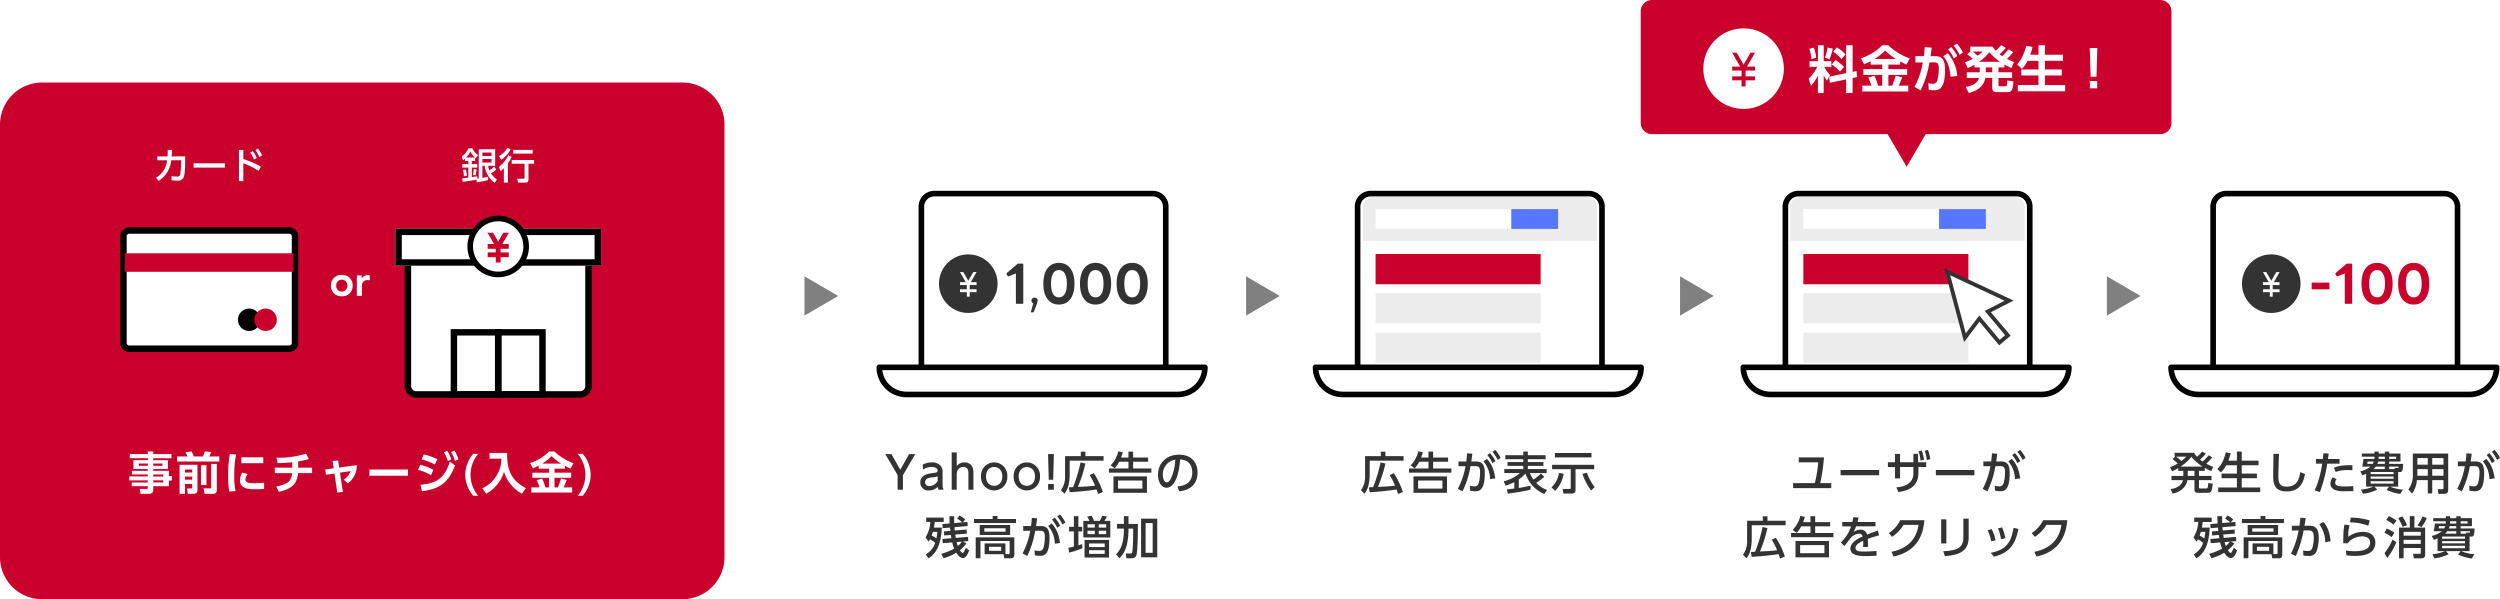
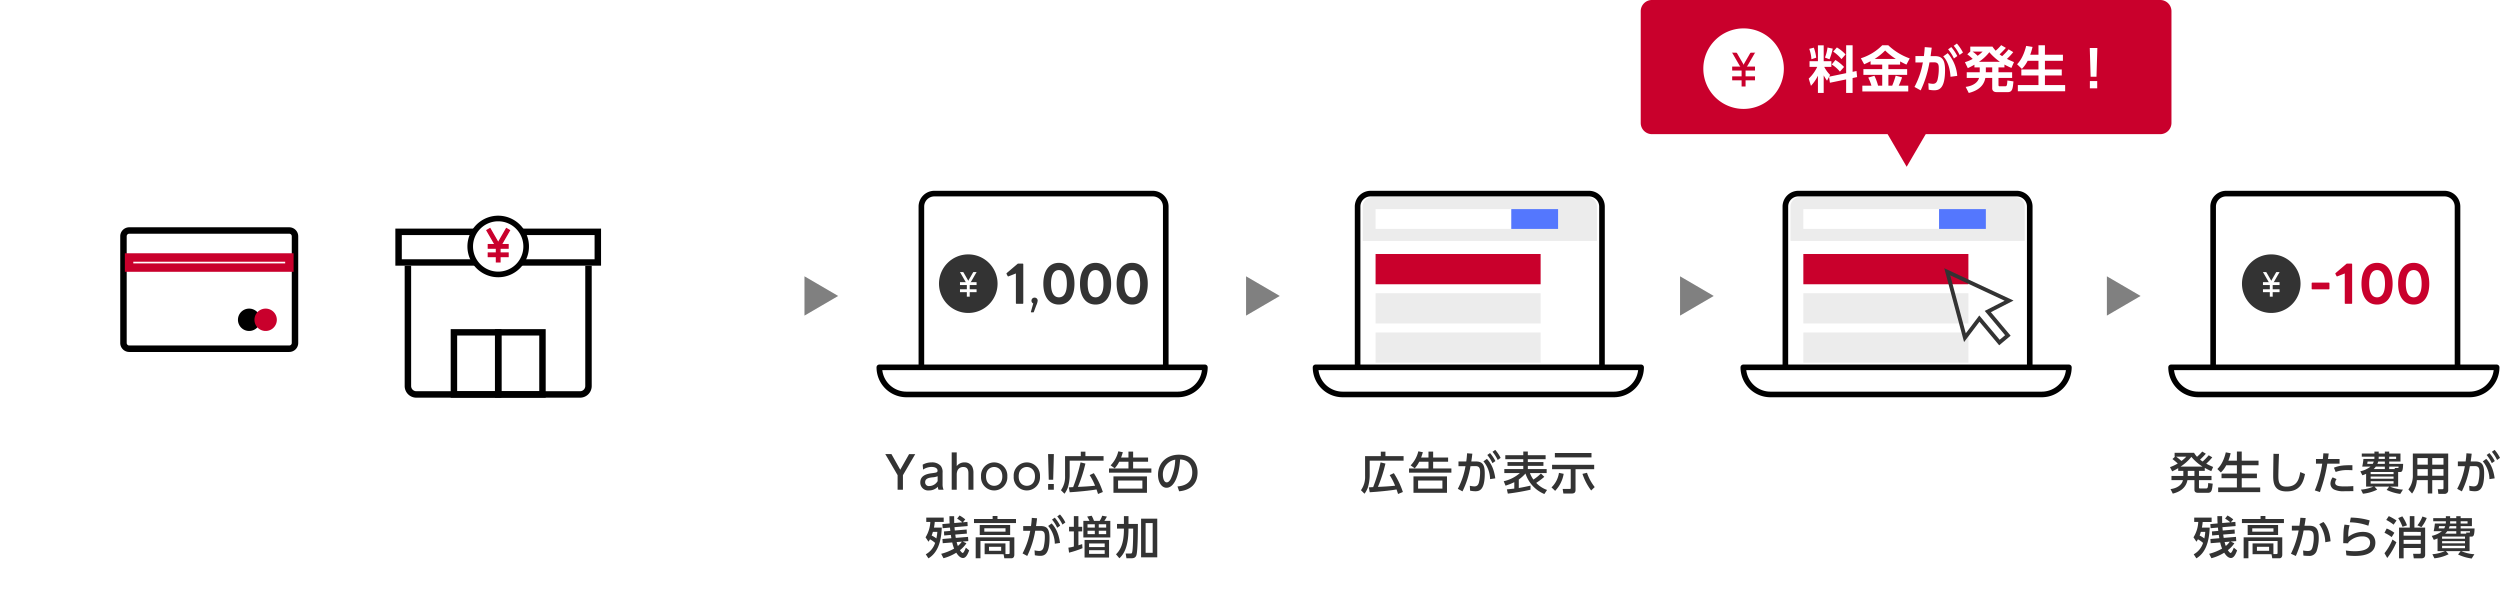
<svg xmlns="http://www.w3.org/2000/svg" width="890.266" height="213.393" viewBox="0 0 890.266 213.393">
  <g id="グループ_100600" data-name="グループ 100600" transform="translate(-275 -4425)">
    <path id="パス_164887" data-name="パス 164887" d="M101.386,63.372V6.122A4.62,4.62,0,0,0,96.764,1.5H18.982A4.62,4.62,0,0,0,14.36,6.122v64.4" transform="translate(744.091 4492.445)" fill="#fff" />
    <path id="パス_164887_-_アウトライン" data-name="パス 164887 - アウトライン" d="M15.36,70.524h-2V6.122A5.628,5.628,0,0,1,18.982.5H96.764a5.628,5.628,0,0,1,5.622,5.622V63.372h-2V6.122A3.626,3.626,0,0,0,96.764,2.5H18.982A3.626,3.626,0,0,0,15.36,6.122Z" transform="translate(744.091 4492.445)" />
    <path id="パス_164888" data-name="パス 164888" d="M1.4,55.05H117.334a9.65,9.65,0,0,1-9.648,9.648H11.048A9.65,9.65,0,0,1,1.4,55.05h0Z" transform="translate(742.077 4500.768)" fill="#fff" />
    <path id="パス_164888_-_アウトライン" data-name="パス 164888 - アウトライン" d="M1.4,54.05H117.334a1,1,0,0,1,1,1A10.66,10.66,0,0,1,107.686,65.7H11.048A10.66,10.66,0,0,1,.4,55.05,1,1,0,0,1,1.4,54.05Zm114.877,2H2.457a8.66,8.66,0,0,0,8.59,7.648h96.639A8.66,8.66,0,0,0,116.277,56.05Z" transform="translate(742.077 4500.768)" />
    <path id="パス_164889" data-name="パス 164889" d="M19.291,2.57H96a3.353,3.353,0,0,1,3.351,3.351V18.18H15.94V5.921A3.353,3.353,0,0,1,19.291,2.57Z" transform="translate(744.336 4492.612)" fill="#ececec" />
    <path id="パス_171540" data-name="パス 171540" d="M0,0H48.331V7.048H0Z" transform="translate(764.852 4499.468)" fill="#fff" />
    <path id="パス_171541" data-name="パス 171541" d="M0,0H58.776V10.78H0Z" transform="translate(764.852 4515.448)" fill="#c9002c" />
    <path id="パス_171542" data-name="パス 171542" d="M0,0H58.776V10.78H0Z" transform="translate(764.852 4529.417)" fill="#ececec" />
    <path id="パス_171543" data-name="パス 171543" d="M0,0H58.776V10.78H0Z" transform="translate(764.852 4543.397)" fill="#ececec" />
    <path id="パス_171544" data-name="パス 171544" d="M0,0H16.661V7.048H0Z" transform="translate(813.183 4499.468)" fill="#5477fe" />
    <path id="パス_164887-2" data-name="パス 164887" d="M101.386,63.372V6.122A4.62,4.62,0,0,0,96.764,1.5H18.982A4.62,4.62,0,0,0,14.36,6.122v64.4" transform="translate(896.421 4492.445)" fill="#fff" />
    <path id="パス_164887_-_アウトライン-2" data-name="パス 164887 - アウトライン" d="M15.36,70.524h-2V6.122A5.628,5.628,0,0,1,18.982.5H96.764a5.628,5.628,0,0,1,5.622,5.622V63.372h-2V6.122A3.626,3.626,0,0,0,96.764,2.5H18.982A3.626,3.626,0,0,0,15.36,6.122Z" transform="translate(896.421 4492.445)" />
    <path id="パス_164888-2" data-name="パス 164888" d="M1.4,55.05H117.334a9.65,9.65,0,0,1-9.648,9.648H11.048A9.65,9.65,0,0,1,1.4,55.05h0Z" transform="translate(894.407 4500.768)" fill="#fff" />
    <path id="パス_164888_-_アウトライン-2" data-name="パス 164888 - アウトライン" d="M1.4,54.05H117.334a1,1,0,0,1,1,1A10.66,10.66,0,0,1,107.686,65.7H11.048A10.66,10.66,0,0,1,.4,55.05,1,1,0,0,1,1.4,54.05Zm114.877,2H2.457a8.66,8.66,0,0,0,8.59,7.648h96.639A8.66,8.66,0,0,0,116.277,56.05Z" transform="translate(894.407 4500.768)" />
    <path id="パス_164889-2" data-name="パス 164889" d="M19.291,2.57H96a3.353,3.353,0,0,1,3.351,3.351V18.18H15.94V5.921A3.353,3.353,0,0,1,19.291,2.57Z" transform="translate(896.667 4492.612)" fill="#ececec" />
    <path id="パス_171545" data-name="パス 171545" d="M0,0H48.331V7.048H0Z" transform="translate(917.182 4499.468)" fill="#fff" />
    <path id="パス_171546" data-name="パス 171546" d="M0,0H58.776V10.78H0Z" transform="translate(917.182 4515.448)" fill="#c9002c" />
    <path id="パス_171547" data-name="パス 171547" d="M0,0H58.776V10.78H0Z" transform="translate(917.182 4529.417)" fill="#ececec" />
    <path id="パス_171548" data-name="パス 171548" d="M0,0H58.776V10.78H0Z" transform="translate(917.182 4543.397)" fill="#ececec" />
    <path id="パス_171549" data-name="パス 171549" d="M0,0H16.661V7.048H0Z" transform="translate(965.513 4499.468)" fill="#5477fe" />
-     <path id="パス_164890" data-name="パス 164890" d="M556.332,8013.271l-7.144-8.514,7.579-3.885-22.024-10.279,6.3,23.475,5.142-6.79,7.144,8.514Z" transform="translate(433.681 -3468.813)" fill="#fff" />
    <path id="パス_164890_-_アウトライン" data-name="パス 164890 - アウトライン" d="M553.242,8016.777l-7.03-8.377-5.475,7.23-7.059-26.308,1.362.636,23.32,10.884-8.071,4.137,7.03,8.377Zm-7.086-10.623,7.258,8.65,1.932-1.621-7.258-8.65,7.088-3.633-19.367-9.039,5.539,20.642Z" transform="translate(433.681 -3468.813)" fill="#333" />
-     <path id="パス_171550" data-name="パス 171550" d="M-31.072-2.352a65.583,65.583,0,0,0,1.328-9.168H-38.72v1.76h6.928a45.214,45.214,0,0,1-1.216,7.408h-7.728V-.576h13.584V-2.352Zm7.248-4.672v1.872H-10.1V-7.024ZM-2.656-8.08H2.1v1.84c0,1.488,0,4.864-6.048,5.392L-3.28.832C3.2,0,3.888-3.568,3.888-6.224V-8.08H6.656v-1.7H3.792L3.728-12.8H2.1v3.024H-2.656v-2.96H-4.464v2.96H-6.976v1.7h2.512v4.048h1.808Zm6.56-5.6a12.346,12.346,0,0,1,.72,3.3l1.248-.272a13.889,13.889,0,0,0-.8-3.328Zm2.208-.192a12.568,12.568,0,0,1,.752,3.3l1.248-.288a13.525,13.525,0,0,0-.832-3.328ZM10.1-7.024v1.872H23.824V-7.024ZM28.448.592A32.46,32.46,0,0,0,31.3-8.384L33.072-8.4c1.568-.016,1.648.992,1.648,2.272a15.819,15.819,0,0,1-.4,3.472c-.272,1.1-.832,1.472-1.664,1.472a8.757,8.757,0,0,1-1.6-.224l.1,1.744a9.768,9.768,0,0,0,1.84.208c1.392,0,3.392-.288,3.392-6.32,0-3.328-.928-4.288-3.248-4.288H31.584c.176-1.12.24-1.584.368-2.768l-1.872-.144c-.08,1.264-.144,1.9-.288,2.912H27.024v1.7l2.5-.016A27.085,27.085,0,0,1,26.784-.32Zm8.832-12.96a13.217,13.217,0,0,1,1.84,2.912l1.056-.752a14.136,14.136,0,0,0-1.92-2.848Zm2.848,8.32c-.56-4.256-2.192-6.1-2.992-6.944l-1.232.9a10.036,10.036,0,0,1,2.368,6.32ZM39.136-13.5a14.318,14.318,0,0,1,1.856,2.912l1.04-.752a13.34,13.34,0,0,0-1.92-2.848Zm-82.8,37.32A28.434,28.434,0,0,0-46.88,17.1l-1.488.7a21.264,21.264,0,0,1,1.936,3.776c-1.888.192-3.728.32-6.112.416a50.12,50.12,0,0,0,2.672-8.3l-1.728-.432a58.144,58.144,0,0,1-2.64,8.816c-.528.032-1.216.064-1.536.08l.3,1.744c2.56-.128,7.408-.592,9.552-.992.176.48.272.784.544,1.616ZM-57.12,18.088a8.081,8.081,0,0,1-1.472,5.088l1.264,1.248a7.654,7.654,0,0,0,1.408-2.976,15.586,15.586,0,0,0,.448-3.712V12.648h12.064v-1.6h-6.464v-1.6H-51.52v1.6h-5.6Zm19.952-6.544c.272-.736.416-1.184.624-1.9l-1.616-.32A10.792,10.792,0,0,1-40.9,14.328l1.456,1.04a10.372,10.372,0,0,0,1.6-2.336h3.3v2.384h-6.928v1.5h15.088v-1.5h-6.5V13.032h5.328V11.544H-32.88V9.432h-1.664v2.112Zm9.216,6.72H-39.888v5.824h11.936ZM-29.584,22.6H-38.24V19.736h8.656Zm11.776-11.1c.176-.688.256-1.008.368-1.616l-1.888-.08a12.779,12.779,0,0,1-.32,1.7h-3.584v1.552h3.12a13.838,13.838,0,0,1-3.616,5.728l1.216,1.28c.432-.432,2.3-2.912,2.368-2.976a4.464,4.464,0,0,1,2.88-1.424A1.153,1.153,0,0,1-16,16.648c-1.344.592-4.336,2.048-4.336,4.288,0,2.688,3.728,2.688,5.632,2.688,1.248,0,2.592-.064,3.7-.128l-.048-1.712a37.631,37.631,0,0,1-4.144.224c-1.76,0-3.328,0-3.328-1.28,0-.944,1.056-1.76,2.736-2.544a12.108,12.108,0,0,1-.048,2.224h1.712a11.482,11.482,0,0,0,.048-1.168,16.217,16.217,0,0,0-.08-1.728,38.813,38.813,0,0,1,4.032-1.248l-.416-1.7c-1.28.4-3.12,1.12-3.856,1.408a2.273,2.273,0,0,0-2.5-1.744,4.418,4.418,0,0,0-2.336.832,11.858,11.858,0,0,0,.928-2.016h6.9V11.5ZM-4.96,23.784c5.616-1.2,10.3-4.608,10.976-12.928H-2.592a11.176,11.176,0,0,1-4.064,4.576l1.136,1.344A13.314,13.314,0,0,0-1.408,12.52H3.936C3.024,18.6-1.056,21.176-5.7,22.1Zm18.8-13.232H11.984v8.576H13.84Zm7.936-.256H19.888v6.88c0,3.84-2.944,4.5-7.168,4.736l.608,1.728c4.016-.3,8.448-1.184,8.448-6.592Zm9.584,7.7a17.574,17.574,0,0,0-1.376-3.968l-1.472.4a14.581,14.581,0,0,1,1.28,3.936Zm3.488-.736a17.684,17.684,0,0,0-1.168-3.84l-1.44.32a18.206,18.206,0,0,1,1.072,3.872Zm-4.064,6.576c6.1-1.488,7.712-5.04,8.72-9.872l-1.744-.384c-.944,5.632-2.912,7.792-8.1,8.9Zm15.136-.048c5.616-1.2,10.3-4.608,10.976-12.928H48.288a11.176,11.176,0,0,1-4.064,4.576l1.136,1.344a13.314,13.314,0,0,0,4.112-4.256h5.344c-.912,6.08-4.992,8.656-9.632,9.584Z" transform="translate(954.274 4599.393)" fill="#333" />
    <path id="パス_171551" data-name="パス 171551" d="M-44.736-12.272a19.737,19.737,0,0,1-2.16,2.224,10.953,10.953,0,0,1-.928-.672,25.477,25.477,0,0,0,2.064-2.1l-1.28-.768A18.336,18.336,0,0,1-48.9-11.728a8.716,8.716,0,0,1-1.056-1.408H-56.88v1.376h.144l-.912.832c.832.64,1.616,1.328,1.888,1.584a14.45,14.45,0,0,1-2.768,1.3l.784,1.5A21.081,21.081,0,0,0-55.6-7.68v.96h1.824v1.808H-58v1.5h4.064c-.24,1.52-1.92,2.9-4.4,3.184l.8,1.616c2.256-.544,4.672-1.84,5.216-4.8h2.5V.016c0,.944.7,1.088,1.424,1.088h3.344c1.408,0,1.5-1.008,1.744-3.264l-1.616-.208c-.08,1.52-.112,1.92-.784,1.92h-2.064c-.288,0-.432-.048-.432-.384V-3.408h4.464v-1.5h-4.464V-6.72h2.064V-7.776c.96.528,1.472.768,2.32,1.168l.656-1.5A24.729,24.729,0,0,1-45.616-9.28a18.092,18.092,0,0,0,2.144-2.256ZM-54.752-8.24a16.168,16.168,0,0,0,3.84-3.456A17.325,17.325,0,0,0-46.96-8.24Zm4.928,3.328h-2.368V-6.72h2.368Zm-2.9-6.848a12.532,12.532,0,0,1-1.712,1.52,22.432,22.432,0,0,0-1.9-1.52ZM-34.7-8.72v2.976h-5.472v1.632H-34.7V-.8h-6.672V.848H-26.4V-.8h-6.576V-4.112h5.408V-5.744h-5.408V-8.72h5.984v-1.616h-5.984V-13.6H-34.7v3.264h-3.04a16.851,16.851,0,0,0,.816-2.656l-1.728-.32c-.88,3.776-2.368,5.3-3.008,5.936l1.248,1.232A9.353,9.353,0,0,0-38.5-8.72Zm13.024-4.064c-.016,1.1-.1,6.544-.1,7.776,0,2.832.432,5.616,4.784,5.616,4.784,0,5.968-3.216,6.544-6.192l-1.68-.7c-.416,2.256-.928,5.184-4.9,5.184-2.752,0-2.9-1.888-2.9-3.84,0-.88.08-4.432.224-7.824ZM-5.136.832a54.557,54.557,0,0,0,2.624-10.1H1.856v-1.68H-2.272c.1-.656.144-.96.256-1.952l-1.9-.064c-.048.688-.064.912-.176,2.016H-6.544v1.68H-4.32A38.266,38.266,0,0,1-6.96.24ZM6.432-8.72c-3.632-.064-4.976.256-6.576.88L.464-6.32A11.649,11.649,0,0,1,4.72-6.992c.784,0,1.264.032,1.712.048ZM-.608-4.4a4.1,4.1,0,0,0-.784,2.208A2.373,2.373,0,0,0-.112-.08,7.855,7.855,0,0,0,3.744.528C4.752.528,5.76.512,6.768.5L6.752-1.3c-1.04.1-2.48.128-2.992.128C1.824-1.168.288-1.3.288-2.464A2.5,2.5,0,0,1,.8-3.792ZM22.72-6.3h.656c.768,0,1.056-.432,1.12-2.912h-4.96v-.816h4.016V-12.88H19.536v-.688H17.984v.688H15.792v-.688h-1.52v.688h-4.5v1.12h4.5v.4a2.7,2.7,0,0,1-.032.4H10.352a19.79,19.79,0,0,1-.416,2.72H12.9A9.078,9.078,0,0,1,9.248-6.56l.736,1.424a13.241,13.241,0,0,0,1.328-.528V-1.12H13.92A14.033,14.033,0,0,1,9.472-.032l.72,1.456A14.816,14.816,0,0,0,15.264-.032L14.3-1.12h5.232L18.624.064A16.464,16.464,0,0,0,23.472,1.5l.96-1.536A13.221,13.221,0,0,1,19.808-1.12H22.72Zm-1.632.752h-8.16V-6.32h8.16ZM19.536-7.344v-.9h3.328c.016.512-.064.512-.176.512h-1.2l.064.384Zm-5.552,0a5.5,5.5,0,0,0,.8-.9h3.2v.9Zm4-1.872H15.328a7.355,7.355,0,0,0,.288-.816h2.368ZM15.792-11.76h2.192v.8H15.776c0-.16.016-.256.016-.512Zm5.3,7.856h-8.16v-.8h8.16ZM19.536-11.76H22v.8H19.536Zm1.552,9.584h-8.16V-3.04h8.16Zm-9.376-7.04c.1-.64.112-.7.128-.816h2.192a4.2,4.2,0,0,1-.352.816ZM40.544-12.88H27.952v7.632A8.007,8.007,0,0,1,26.368-.112L27.68,1.36a9.006,9.006,0,0,0,1.7-4.768h3.9V1.328h1.584V-3.408h4V-.56a.334.334,0,0,1-.384.368H36.848l.192,1.664h2.128A1.252,1.252,0,0,0,40.544.1ZM33.28-8.928H29.568v-2.336H33.28Zm5.584,0h-4v-2.336h4ZM33.28-4.976H29.568V-7.328H33.28Zm5.584,0h-4V-7.328h4ZM45.408.592a32.46,32.46,0,0,0,2.848-8.976L50.032-8.4c1.568-.016,1.648.992,1.648,2.272a15.819,15.819,0,0,1-.4,3.472c-.272,1.1-.832,1.472-1.664,1.472a8.757,8.757,0,0,1-1.6-.224l.1,1.744a9.768,9.768,0,0,0,1.84.208c1.392,0,3.392-.288,3.392-6.32,0-3.328-.928-4.288-3.248-4.288H48.544c.176-1.12.24-1.584.368-2.768l-1.872-.144c-.08,1.264-.144,1.9-.288,2.912H43.984v1.7l2.5-.016A27.085,27.085,0,0,1,43.744-.32Zm8.832-12.96a13.218,13.218,0,0,1,1.84,2.912l1.056-.752a14.136,14.136,0,0,0-1.92-2.848Zm2.848,8.32c-.56-4.256-2.192-6.1-2.992-6.944l-1.232.9a10.036,10.036,0,0,1,2.368,6.32ZM56.1-13.5a14.318,14.318,0,0,1,1.856,2.912l1.04-.752a13.34,13.34,0,0,0-1.92-2.848ZM-49.1,18.52c.192-.3.32-.512.528-.864a9.671,9.671,0,0,1,1.824,1.28A7.094,7.094,0,0,1-50.08,23l.944,1.44C-46,22.552-44.592,18.9-44.384,13.5h-2.784a17.7,17.7,0,0,0,.288-2.016H-43.7V9.928H-49.9V11.48h1.44a11.348,11.348,0,0,1-1.7,5.472ZM-45.968,15a14.785,14.785,0,0,1-.336,2.352,8.013,8.013,0,0,0-1.68-1.024c.128-.336.256-.7.448-1.328Zm2.192,9.392a16.555,16.555,0,0,0,4.56-1.968c.576.912,1.376,1.888,2.4,1.888,1.072,0,1.728-1.44,2.192-2.7l-1.184-.992c-.224.656-.784,1.9-1.12,1.9-.24,0-.672-.5-.992-.992a10.615,10.615,0,0,0,2.32-2.464l-1.312-.608,1.984-.16-.1-1.5-4.368.352c-.048-.3-.144-.912-.176-1.184l4.128-.336-.08-1.456-4.224.352c-.032-.368-.064-.784-.1-1.184l4.688-.4-.08-1.488-1.616.144L-36,10.568a12.258,12.258,0,0,0-2.048-1.392l-.864,1.12a10.929,10.929,0,0,1,1.856,1.312l-2.88.256c-.032-1.088-.032-1.68-.032-2.448h-1.68c0,.656,0,1.424.08,2.592l-2.592.224.1,1.472,2.608-.224c.064.72.1.976.128,1.184l-2.272.192.08,1.44,2.368-.208c.1.624.144.912.192,1.184l-3.184.272.1,1.5,3.392-.272a12.242,12.242,0,0,0,.672,2.192,18.7,18.7,0,0,1-4.608,1.856Zm6.544-5.9a6.924,6.924,0,0,1-1.424,1.536,8.849,8.849,0,0,1-.416-1.392Zm14.864,4.48.256,1.44h2.592c.128,0,.976-.032.976-1.312V16.952H-32.3v7.456h1.7V18.264h10.384v4.224c0,.32-.128.416-.384.416h-1.1V19.112H-29.12v3.856Zm-.864-1.232h-4.336V20.328h4.336Zm3.2-9.184H-30.864V16.12h10.832Zm-1.648,2.384h-7.552v-1.2h7.552Zm3.728-4.512h-6.592V9.352h-1.728v1.072h-6.64v1.44h14.96Zm4.24,13.168A40.819,40.819,0,0,0-10.944,14.5l1.216-.016c1.792-.016,2.4.288,2.4,2.5A12.9,12.9,0,0,1-7.76,20.44c-.272.912-.576,1.376-1.68,1.376a8.62,8.62,0,0,1-1.68-.176l.1,1.808A14.338,14.338,0,0,0-9.2,23.56a2.728,2.728,0,0,0,2.864-1.632,14.352,14.352,0,0,0,.784-4.784c0-3.568-1.328-4.32-3.488-4.32h-1.6c.192-1.008.272-1.52.432-2.736l-1.9-.1a26.521,26.521,0,0,1-.336,2.832h-2.688v1.712l2.416-.016a30.978,30.978,0,0,1-2.736,8.272ZM-1.344,18.36c-.368-4.448-1.984-6.256-2.528-6.88l-1.5.784A11.258,11.258,0,0,1-3.232,18.7Zm13.936-7.424A24.511,24.511,0,0,0,5.856,9.928l-.336,1.68a20.6,20.6,0,0,1,6.592,1.216ZM3.616,12.424c-.352,1.728-.384,2.3-.448,6.608l1.776.048c.016-.112.016-.176.048-.336a6.7,6.7,0,0,1,5.04-2.128c1.984,0,2.7,1.12,2.7,2.16,0,1.872-1.392,3.12-5.52,3.12A19.965,19.965,0,0,1,4.1,21.64l.192,1.728a21.337,21.337,0,0,0,3.04.208c4.4,0,7.28-1.312,7.28-4.736,0-1.328-.688-3.824-4.416-3.824a8.626,8.626,0,0,0-5.232,1.76,13.59,13.59,0,0,1,.464-4.128ZM23.04,13.5V24.44h1.632V20.76h6.112v1.648c0,.256-.048.4-.416.4h-2.32l.24,1.632H30.96c.848,0,1.376-.368,1.376-1.28V13.5H28.512V9.4H26.864v4.1Zm7.744,1.52V16.36H24.672V15.016Zm0,2.832v1.44H24.672v-1.44ZM18.48,10.76A15.086,15.086,0,0,1,21.1,12.44l1.04-1.472A18.372,18.372,0,0,0,19.392,9.4Zm-.624,4.576a12.9,12.9,0,0,1,2.56,1.536l.96-1.536a11.864,11.864,0,0,0-2.736-1.52Zm2.848,2.4A19.107,19.107,0,0,1,17.856,22.6l.976,1.712A24.873,24.873,0,0,0,22.1,18.7ZM22.736,10.1a16.328,16.328,0,0,1,1.536,3.1l1.6-.512A14.636,14.636,0,0,0,24.208,9.48Zm8.624-.56a11.423,11.423,0,0,1-1.776,3.136l1.424.64A11.507,11.507,0,0,0,32.9,10.056ZM48.16,16.7h.656c.768,0,1.056-.432,1.12-2.912h-4.96v-.816h4.016V10.12H44.976V9.432H43.424v.688H41.232V9.432h-1.52v.688h-4.5v1.12h4.5v.4a2.7,2.7,0,0,1-.032.4H35.792a19.79,19.79,0,0,1-.416,2.72h2.96a9.078,9.078,0,0,1-3.648,1.68l.736,1.424a13.241,13.241,0,0,0,1.328-.528V21.88H39.36a14.033,14.033,0,0,1-4.448,1.088l.72,1.456A14.816,14.816,0,0,0,40.7,22.968l-.96-1.088h5.232l-.912,1.184a16.463,16.463,0,0,0,4.848,1.44l.96-1.536a13.221,13.221,0,0,1-4.624-1.088H48.16Zm-1.632.752h-8.16V16.68h8.16Zm-1.552-1.792v-.9H48.3c.016.512-.064.512-.176.512h-1.2l.064.384Zm-5.552,0a5.5,5.5,0,0,0,.8-.9h3.2v.9Zm4-1.872H40.768a7.355,7.355,0,0,0,.288-.816h2.368ZM41.232,11.24h2.192v.8H41.216c0-.16.016-.256.016-.512Zm5.3,7.856h-8.16v-.8h8.16ZM44.976,11.24H47.44v.8H44.976Zm1.552,9.584h-8.16V19.96h8.16Zm-9.376-7.04c.1-.64.112-.7.128-.816h2.192a4.2,4.2,0,0,1-.352.816Z" transform="translate(1106.274 4599.393)" fill="#333" />
    <path id="パス_171552" data-name="パス 171552" d="M-51.632,0h1.9V-5.184l4.384-7.5h-2.192L-50.688-7.12l-3.136-5.568h-2.192l4.384,7.5Zm9.072-7.168a5.526,5.526,0,0,1,3.04-.944c1.264,0,2.112.48,2.112,1.312,0,.64-.336.7-2.064.928-1.712.224-4.08.752-4.08,3.28a2.8,2.8,0,0,0,3.1,2.848A4.318,4.318,0,0,0-37.28-1.072,2.28,2.28,0,0,0-37.056,0h1.792a4.782,4.782,0,0,1-.352-1.984V-6.032A3.607,3.607,0,0,0-36.272-8.5a4.125,4.125,0,0,0-3.28-1.232,6.442,6.442,0,0,0-3.152.816Zm5.184,4.1a3.5,3.5,0,0,1-2.976,1.76,1.307,1.307,0,0,1-1.472-1.344c0-1.328,1.232-1.6,2.576-1.76A5.907,5.907,0,0,0-37.376-4.8ZM-30.576,0V-5.36c0-2.3,1.472-2.736,2.32-2.736,1.376,0,1.84.832,1.84,2.224V0h1.792V-5.936a5.148,5.148,0,0,0-.432-2.272,2.936,2.936,0,0,0-2.72-1.52,3.361,3.361,0,0,0-2.8,1.328v-4.88h-1.792V0Zm8.656-4.736A4.68,4.68,0,0,0-17.248.256,4.693,4.693,0,0,0-12.56-4.736a4.7,4.7,0,0,0-4.688-4.992A4.68,4.68,0,0,0-21.92-4.736Zm1.776,0c0-2.608,1.728-3.36,2.9-3.36,1.184,0,2.9.784,2.9,3.36,0,2.592-1.712,3.344-2.9,3.344C-18.4-1.392-20.144-2.128-20.144-4.736Zm9.856,0A4.68,4.68,0,0,0-5.616.256,4.693,4.693,0,0,0-.928-4.736,4.7,4.7,0,0,0-5.616-9.728,4.68,4.68,0,0,0-10.288-4.736Zm1.776,0c0-2.608,1.728-3.36,2.9-3.36,1.184,0,2.9.784,2.9,3.36,0,2.592-1.712,3.344-2.9,3.344C-6.768-1.392-8.512-2.128-8.512-4.736ZM1.952-12.688l.24,9.12H3.776l.24-9.12ZM1.968,0H4V-2.048H1.968ZM21.456.816A28.434,28.434,0,0,0,18.24-5.9l-1.488.7a21.264,21.264,0,0,1,1.936,3.776c-1.888.192-3.728.32-6.112.416a50.12,50.12,0,0,0,2.672-8.3L13.52-9.744A58.144,58.144,0,0,1,10.88-.928c-.528.032-1.216.064-1.536.08L9.648.9C12.208.768,17.056.3,19.2-.1c.176.48.272.784.544,1.616ZM8-4.912A8.081,8.081,0,0,1,6.528.176L7.792,1.424A7.654,7.654,0,0,0,9.2-1.552a15.586,15.586,0,0,0,.448-3.712v-5.088H21.712v-1.6H15.248v-1.6H13.6v1.6H8Zm19.952-6.544c.272-.736.416-1.184.624-1.9l-1.616-.32a10.792,10.792,0,0,1-2.736,5.008l1.456,1.04a10.372,10.372,0,0,0,1.6-2.336h3.3v2.384H23.648v1.5H38.736v-1.5h-6.5V-9.968h5.328v-1.488H32.24v-2.112H30.576v2.112Zm9.216,6.72H25.232V1.088H37.168ZM35.536-.4H26.88V-3.264h8.656ZM48.624.56c1.136-.112,6.56-.656,6.56-6.7,0-3.008-1.664-6.336-6.64-6.336-4.112,0-7.44,2.688-7.44,7.184C41.1-2.832,42.288-.7,44.144-.7c2.208,0,4.336-2.96,4.832-10.08,3.584.176,4.32,2.816,4.32,4.592,0,4.288-3.568,4.864-5.264,5.024ZM47.232-10.7a17.131,17.131,0,0,1-1.584,6.832c-.384.7-.832,1.248-1.44,1.248-1.04,0-1.376-1.7-1.376-2.624A5.258,5.258,0,0,1,47.232-10.7ZM-40.624,18.52c.192-.3.32-.512.528-.864a9.671,9.671,0,0,1,1.824,1.28A7.094,7.094,0,0,1-41.6,23l.944,1.44C-37.52,22.552-36.112,18.9-35.9,13.5h-2.784A17.7,17.7,0,0,0-38.4,11.48h3.184V9.928h-6.208V11.48h1.44a11.348,11.348,0,0,1-1.7,5.472ZM-37.488,15a14.785,14.785,0,0,1-.336,2.352,8.013,8.013,0,0,0-1.68-1.024c.128-.336.256-.7.448-1.328Zm2.192,9.392a16.555,16.555,0,0,0,4.56-1.968c.576.912,1.376,1.888,2.4,1.888,1.072,0,1.728-1.44,2.192-2.7l-1.184-.992c-.224.656-.784,1.9-1.12,1.9-.24,0-.672-.5-.992-.992a10.615,10.615,0,0,0,2.32-2.464l-1.312-.608,1.984-.16-.1-1.5-4.368.352c-.048-.3-.144-.912-.176-1.184l4.128-.336-.08-1.456-4.224.352c-.032-.368-.064-.784-.1-1.184l4.688-.4-.08-1.488-1.616.144.848-1.024a12.258,12.258,0,0,0-2.048-1.392l-.864,1.12a10.928,10.928,0,0,1,1.856,1.312l-2.88.256c-.032-1.088-.032-1.68-.032-2.448h-1.68c0,.656,0,1.424.08,2.592l-2.592.224.1,1.472,2.608-.224c.064.72.1.976.128,1.184l-2.272.192.08,1.44,2.368-.208c.1.624.144.912.192,1.184l-3.184.272.1,1.5,3.392-.272a12.242,12.242,0,0,0,.672,2.192,18.7,18.7,0,0,1-4.608,1.856Zm6.544-5.9a6.924,6.924,0,0,1-1.424,1.536,8.85,8.85,0,0,1-.416-1.392Zm14.864,4.48.256,1.44h2.592c.128,0,.976-.032.976-1.312V16.952h-13.76v7.456h1.7V18.264h10.384v4.224c0,.32-.128.416-.384.416h-1.1V19.112H-20.64v3.856Zm-.864-1.232h-4.336V20.328h4.336Zm3.2-9.184H-22.384V16.12h10.832ZM-13.2,14.936h-7.552v-1.2H-13.2Zm3.728-4.512h-6.592V9.352h-1.728v1.072h-6.64v1.44h14.96Zm4,13.168a32.46,32.46,0,0,0,2.848-8.976L-.848,14.6C.72,14.584.8,15.592.8,16.872a15.819,15.819,0,0,1-.4,3.472c-.272,1.1-.832,1.472-1.664,1.472a8.757,8.757,0,0,1-1.6-.224l.1,1.744a9.768,9.768,0,0,0,1.84.208c1.392,0,3.392-.288,3.392-6.32,0-3.328-.928-4.288-3.248-4.288H-2.336c.176-1.12.24-1.584.368-2.768l-1.872-.144c-.08,1.264-.144,1.9-.288,2.912H-6.9v1.7l2.5-.016A27.085,27.085,0,0,1-7.136,22.68ZM3.36,10.632A13.217,13.217,0,0,1,5.2,13.544l1.056-.752a14.136,14.136,0,0,0-1.92-2.848Zm2.848,8.32c-.56-4.256-2.192-6.1-2.992-6.944l-1.232.9a10.036,10.036,0,0,1,2.368,6.32ZM5.216,9.5a14.318,14.318,0,0,1,1.856,2.912l1.04-.752a13.34,13.34,0,0,0-1.92-2.848Zm9.3,1.6V17h9.6V11.1H21.984A11.988,11.988,0,0,0,22.9,9.56l-1.68-.3a7.493,7.493,0,0,1-.9,1.84H18.3a9.249,9.249,0,0,0-.832-1.84l-1.6.3A14.677,14.677,0,0,1,16.7,11.1Zm4.08,2.384H16V12.312h2.592Zm0,2.32H16V14.616h2.592Zm4.048-2.32H20V12.312h2.64Zm0,2.32H20V14.616h2.64Zm-7.7,2.08v6.272h8.72V17.88Zm7.168,2.528H16.544V19.144h5.568Zm0,2.432H16.544v-1.3h5.568ZM14.1,19.368c-.448.144-.624.208-1.344.416V14.84H14.1V13.208H12.752V9.416H11.136v3.792H9.424V14.84h1.712v5.392a12.957,12.957,0,0,1-1.952.4l.24,1.776a33.188,33.188,0,0,0,4.784-1.584ZM28.96,12.184H26.5v1.664H28.96V14.1c0,6.016-1.824,7.872-2.816,8.9l1.2,1.408c1.28-1.184,3.248-3.552,3.248-10.56h1.664c0,2.944-.048,6.144-.256,7.792-.128.976-.224,1.072-.672,1.072H29.584l.272,1.7h1.68c.864,0,1.7-.144,1.952-1.408.416-2.032.448-8.544.448-10.816H30.592V9.416H28.96ZM35.072,10.3V24.088h5.76V10.3ZM39.2,22.472H36.688V11.864H39.2Z" transform="translate(646.274 4599.393)" fill="#333" />
    <path id="パス_171553" data-name="パス 171553" d="M-26.7.816A28.434,28.434,0,0,0-29.92-5.9l-1.488.7a21.264,21.264,0,0,1,1.936,3.776c-1.888.192-3.728.32-6.112.416a50.12,50.12,0,0,0,2.672-8.3l-1.728-.432A58.144,58.144,0,0,1-37.28-.928c-.528.032-1.216.064-1.536.08l.3,1.744C-35.952.768-31.1.3-28.96-.1c.176.48.272.784.544,1.616ZM-40.16-4.912A8.081,8.081,0,0,1-41.632.176l1.264,1.248A7.654,7.654,0,0,0-38.96-1.552a15.586,15.586,0,0,0,.448-3.712v-5.088h12.064v-1.6h-6.464v-1.6H-34.56v1.6h-5.6Zm19.952-6.544c.272-.736.416-1.184.624-1.9l-1.616-.32a10.792,10.792,0,0,1-2.736,5.008l1.456,1.04a10.372,10.372,0,0,0,1.6-2.336h3.3v2.384h-6.928v1.5H-9.424v-1.5h-6.5V-9.968h5.328v-1.488H-15.92v-2.112h-1.664v2.112Zm9.216,6.72H-22.928V1.088h11.936ZM-12.624-.4H-21.28V-3.264h8.656Zm7.152.992A32.46,32.46,0,0,0-2.624-8.384L-.848-8.4C.72-8.416.8-7.408.8-6.128A15.819,15.819,0,0,1,.4-2.656c-.272,1.1-.832,1.472-1.664,1.472a8.757,8.757,0,0,1-1.6-.224l.1,1.744A9.768,9.768,0,0,0-.928.544c1.392,0,3.392-.288,3.392-6.32,0-3.328-.928-4.288-3.248-4.288H-2.336c.176-1.12.24-1.584.368-2.768l-1.872-.144c-.08,1.264-.144,1.9-.288,2.912H-6.9v1.7l2.5-.016A27.085,27.085,0,0,1-7.136-.32ZM3.36-12.368A13.217,13.217,0,0,1,5.2-9.456l1.056-.752a14.136,14.136,0,0,0-1.92-2.848Zm2.848,8.32c-.56-4.256-2.192-6.1-2.992-6.944l-1.232.9a10.036,10.036,0,0,1,2.368,6.32ZM5.216-13.5a14.318,14.318,0,0,1,1.856,2.912l1.04-.752a13.34,13.34,0,0,0-1.92-2.848ZM24.64.08a9.821,9.821,0,0,1-3.856-2.512,27.6,27.6,0,0,0,2.88-2.16l-1.2-1.184a16.672,16.672,0,0,1-2.672,2.16,8.872,8.872,0,0,1-1.248-2.32H24.5V-7.344h-6.7V-8.5h5.552V-9.84H17.792v-1.04h6.336v-1.408H17.792V-13.6H16.176v1.312h-6.4v1.408h6.4v1.04H10.56V-8.5h5.616v1.152H9.424v1.408h5.552a13.028,13.028,0,0,1-5.76,2.912l.64,1.584a22.1,22.1,0,0,0,3.12-1.248V-.4c-.96.112-1.84.192-2.64.272l.336,1.52A81.986,81.986,0,0,0,18.752,0V-1.456c-1.664.368-2.944.64-4.176.848V-3.632A13.707,13.707,0,0,0,16.96-5.776a11.874,11.874,0,0,0,6.72,7.312ZM27.424-11.5h13.04v-1.584H27.424Zm-.992,4.192h6.64V-.736c0,.288,0,.464-.4.464H30.208l.24,1.632h2.928c1.2,0,1.408-.592,1.408-1.3V-7.312h6.64V-8.88H26.432Zm2.448,1.3A9,9,0,0,1,26.224-.832L27.52.4a11.358,11.358,0,0,0,3.04-6.064ZM41.616-.944a17.026,17.026,0,0,1-2.752-5.088l-1.616.384a20.588,20.588,0,0,0,3.1,5.92Z" transform="translate(801.274 4599.393)" fill="#333" />
    <path id="パス_164891" data-name="パス 164891" d="M101.386,63.372V6.122A4.62,4.62,0,0,0,96.764,1.5H18.982A4.62,4.62,0,0,0,14.36,6.122v64.4" transform="translate(1048.751 4492.445)" fill="#fff" />
    <path id="パス_164891_-_アウトライン" data-name="パス 164891 - アウトライン" d="M15.36,70.524h-2V6.122A5.628,5.628,0,0,1,18.982.5H96.764a5.628,5.628,0,0,1,5.622,5.622V63.372h-2V6.122A3.626,3.626,0,0,0,96.764,2.5H18.982A3.626,3.626,0,0,0,15.36,6.122Z" transform="translate(1048.751 4492.445)" />
    <path id="パス_164892" data-name="パス 164892" d="M1.4,55.05H117.334a9.65,9.65,0,0,1-9.648,9.648H11.048A9.65,9.65,0,0,1,1.4,55.05h0Z" transform="translate(1046.737 4500.768)" fill="#fff" />
    <path id="パス_164892_-_アウトライン" data-name="パス 164892 - アウトライン" d="M1.4,54.05H117.334a1,1,0,0,1,1,1A10.66,10.66,0,0,1,107.686,65.7H11.048A10.66,10.66,0,0,1,.4,55.05,1,1,0,0,1,1.4,54.05Zm114.877,2H2.457a8.66,8.66,0,0,0,8.59,7.648h96.639A8.66,8.66,0,0,0,116.277,56.05Z" transform="translate(1046.737 4500.768)" />
    <path id="パス_164885" data-name="パス 164885" d="M75.541,10.428A10.428,10.428,0,1,1,65.113,0,10.428,10.428,0,0,1,75.541,10.428" transform="translate(1018.697 4515.591)" fill="#333" />
    <path id="線_3611" data-name="線 3611" d="M5.91-1.264H0V-2.292H5.91Z" transform="translate(1080.855 4527.772)" fill="#fff" />
    <path id="線_3612" data-name="線 3612" d="M.94,4.434-1.984-.632l.89-.514L1.83,3.92Z" transform="translate(1082.425 4521.817)" fill="#fff" />
    <path id="線_3613" data-name="線 3613" d="M-1.095,4.434l-.89-.514L.94-1.146l.89.514Z" transform="translate(1085.35 4521.817)" fill="#fff" />
    <path id="線_3614" data-name="線 3614" d="M-1.264,5.066H-2.292V0h1.027Z" transform="translate(1085.588 4525.572)" fill="#fff" />
    <path id="線_3615" data-name="線 3615" d="M5.91-1.264H0V-2.292H5.91Z" transform="translate(1080.855 4530.306)" fill="#fff" />
    <path id="パス_171554" data-name="パス 171554" d="M0,0H8.444V1.8H0Z" transform="translate(1079.589 4520.084)" fill="#333" />
    <path id="パス_171555" data-name="パス 171555" d="M1.62-4.482H7.452A.236.236,0,0,0,7.7-4.734v-1.89a.236.236,0,0,0-.252-.252H1.62a.228.228,0,0,0-.252.252v1.89A.228.228,0,0,0,1.62-4.482ZM13.41.666h2.124a.228.228,0,0,0,.252-.252V-13.392a.228.228,0,0,0-.252-.252H14a.381.381,0,0,0-.306.126L9.918-10.3a.281.281,0,0,0-.108.216.242.242,0,0,0,.036.144l.36.7q.108.162.216.162a.334.334,0,0,0,.126-.036l2.61-1.026V.414A.228.228,0,0,0,13.41.666Zm11.25.27C28.152.936,30.2-1.836,30.2-6.48c0-4.662-2.052-7.434-5.544-7.434-3.474,0-5.544,2.772-5.544,7.434C19.116-1.836,21.186.936,24.66.936ZM21.852-6.48c0-3.33,1.062-4.86,2.808-4.86s2.826,1.53,2.826,4.86c0,3.312-1.08,4.842-2.826,4.842S21.852-3.168,21.852-6.48ZM37.71.936c3.492,0,5.544-2.772,5.544-7.416,0-4.662-2.052-7.434-5.544-7.434-3.474,0-5.544,2.772-5.544,7.434C32.166-1.836,34.236.936,37.71.936ZM34.9-6.48c0-3.33,1.062-4.86,2.808-4.86s2.826,1.53,2.826,4.86c0,3.312-1.08,4.842-2.826,4.842S34.9-3.168,34.9-6.48Z" transform="translate(1096.827 4532.519)" fill="#c9002c" />
    <path id="パス_164891-2" data-name="パス 164891" d="M101.386,63.372V6.122A4.62,4.62,0,0,0,96.764,1.5H18.982A4.62,4.62,0,0,0,14.36,6.122v64.4" transform="translate(588.751 4492.445)" fill="#fff" />
    <path id="パス_164891_-_アウトライン-2" data-name="パス 164891 - アウトライン" d="M15.36,70.524h-2V6.122A5.628,5.628,0,0,1,18.982.5H96.764a5.628,5.628,0,0,1,5.622,5.622V63.372h-2V6.122A3.626,3.626,0,0,0,96.764,2.5H18.982A3.626,3.626,0,0,0,15.36,6.122Z" transform="translate(588.751 4492.445)" />
    <path id="パス_164892-2" data-name="パス 164892" d="M1.4,55.05H117.334a9.65,9.65,0,0,1-9.648,9.648H11.048A9.65,9.65,0,0,1,1.4,55.05h0Z" transform="translate(586.737 4500.768)" fill="#fff" />
    <path id="パス_164892_-_アウトライン-2" data-name="パス 164892 - アウトライン" d="M1.4,54.05H117.334a1,1,0,0,1,1,1A10.66,10.66,0,0,1,107.686,65.7H11.048A10.66,10.66,0,0,1,.4,55.05,1,1,0,0,1,1.4,54.05Zm114.877,2H2.457a8.66,8.66,0,0,0,8.59,7.648h96.639A8.66,8.66,0,0,0,116.277,56.05Z" transform="translate(586.737 4500.768)" />
    <path id="パス_164885-2" data-name="パス 164885" d="M75.541,10.428A10.428,10.428,0,1,1,65.113,0,10.428,10.428,0,0,1,75.541,10.428" transform="translate(554.697 4515.591)" fill="#333" />
    <path id="線_3611-2" data-name="線 3611" d="M5.91-1.264H0V-2.292H5.91Z" transform="translate(616.855 4527.772)" fill="#fff" />
    <path id="線_3612-2" data-name="線 3612" d="M.94,4.434-1.984-.632l.89-.514L1.83,3.92Z" transform="translate(618.425 4521.817)" fill="#fff" />
    <path id="線_3613-2" data-name="線 3613" d="M-1.095,4.434l-.89-.514L.94-1.146l.89.514Z" transform="translate(621.35 4521.817)" fill="#fff" />
    <path id="線_3614-2" data-name="線 3614" d="M-1.264,5.066H-2.292V0h1.027Z" transform="translate(621.588 4525.572)" fill="#fff" />
    <path id="線_3615-2" data-name="線 3615" d="M5.91-1.264H0V-2.292H5.91Z" transform="translate(616.855 4530.306)" fill="#fff" />
    <path id="パス_171556" data-name="パス 171556" d="M0,0H8.444V1.8H0Z" transform="translate(615.589 4520.084)" fill="#333" />
    <path id="パス_171557" data-name="パス 171557" d="M4.194.666H6.318A.228.228,0,0,0,6.57.414V-13.392a.228.228,0,0,0-.252-.252H4.788a.381.381,0,0,0-.306.126L.7-10.3a.281.281,0,0,0-.108.216.242.242,0,0,0,.036.144l.36.7q.108.162.216.162a.334.334,0,0,0,.126-.036l2.61-1.026V.414A.228.228,0,0,0,4.194.666Zm5.922,3.042a.21.21,0,0,0,.216-.144l.828-2.25A5.713,5.713,0,0,0,11.7-.45a1.065,1.065,0,0,0-1.1-1.08A1.08,1.08,0,0,0,9.486-.45a1.04,1.04,0,0,0,.63.99L9.288,3.492c-.036.144.036.216.144.216ZM19.26.936C22.752.936,24.8-1.836,24.8-6.48c0-4.662-2.052-7.434-5.544-7.434-3.474,0-5.544,2.772-5.544,7.434C13.716-1.836,15.786.936,19.26.936ZM16.452-6.48c0-3.33,1.062-4.86,2.808-4.86s2.826,1.53,2.826,4.86c0,3.312-1.08,4.842-2.826,4.842S16.452-3.168,16.452-6.48ZM32.31.936c3.492,0,5.544-2.772,5.544-7.416,0-4.662-2.052-7.434-5.544-7.434-3.474,0-5.544,2.772-5.544,7.434C26.766-1.836,28.836.936,32.31.936ZM29.5-6.48c0-3.33,1.062-4.86,2.808-4.86s2.826,1.53,2.826,4.86c0,3.312-1.08,4.842-2.826,4.842S29.5-3.168,29.5-6.48ZM45.36.936C48.852.936,50.9-1.836,50.9-6.48c0-4.662-2.052-7.434-5.544-7.434-3.474,0-5.544,2.772-5.544,7.434C39.816-1.836,41.886.936,45.36.936ZM42.552-6.48c0-3.33,1.062-4.86,2.808-4.86s2.826,1.53,2.826,4.86c0,3.312-1.08,4.842-2.826,4.842S42.552-3.168,42.552-6.48Z" transform="translate(632.827 4532.519)" fill="#333" />
    <path id="パス_171558" data-name="パス 171558" d="M7,0l7,12H0Z" transform="translate(885.274 4523.393) rotate(90)" fill="gray" />
    <path id="パス_171559" data-name="パス 171559" d="M7,0l7,12H0Z" transform="translate(730.731 4523.393) rotate(90)" fill="gray" />
    <path id="パス_171560" data-name="パス 171560" d="M7,0l7,12H0Z" transform="translate(1037.274 4523.393) rotate(90)" fill="gray" />
    <path id="パス_171561" data-name="パス 171561" d="M4,0H185a4,4,0,0,1,4,4V43.774a4,4,0,0,1-4,4H4a4,4,0,0,1-4-4V4A4,4,0,0,1,4,0Z" transform="translate(859.273 4425)" fill="#c9002c" />
    <path id="パス_164885-3" data-name="パス 164885" d="M83.361,14.338A14.338,14.338,0,1,1,69.023,0,14.338,14.338,0,0,1,83.361,14.338" transform="translate(826.879 4435.11)" fill="#fff" />
    <path id="線_3611-3" data-name="線 3611" d="M8.127-.879H0V-2.292H8.127Z" transform="translate(891.839 4451)" fill="#c9002c" />
    <path id="線_3612-3" data-name="線 3612" d="M2.037,6.526-1.984-.44l1.223-.706L3.26,5.82Z" transform="translate(893.253 4443.242)" fill="#c9002c" />
    <path id="線_3613-3" data-name="線 3613" d="M-.761,6.526-1.984,5.82,2.037-1.146,3.26-.44Z" transform="translate(897.275 4443.242)" fill="#c9002c" />
    <path id="線_3614-3" data-name="線 3614" d="M-.879,6.966H-2.292V0H-.879Z" transform="translate(897.488 4448.835)" fill="#c9002c" />
    <path id="線_3615-3" data-name="線 3615" d="M8.127-.879H0V-2.292H8.127Z" transform="translate(891.839 4454.483)" fill="#c9002c" />
    <path id="パス_171562" data-name="パス 171562" d="M0,0H11.61V2.469H0Z" transform="translate(890.098 4441.289)" fill="#fff" />
    <path id="パス_171563" data-name="パス 171563" d="M7.812-1.98,13.59-3.168V1.638h2.3V-3.654L17.5-4l-.216-2.16-1.386.288v-9.45h-2.3V-5.4L7.542-4.14l.342-.63A11.242,11.242,0,0,1,5.8-7.632H8.334V-9.666H5.6V-15.3H3.546v5.634H.558v2.034H3.294A13.819,13.819,0,0,1,.27-3.456L1.062-.882A14.213,14.213,0,0,0,3.546-4.5V1.656H5.6V-4.608a16.338,16.338,0,0,0,1.188,1.89l.72-1.35ZM.45-14.058a12.311,12.311,0,0,1,.774,3.708l1.71-.558a15.116,15.116,0,0,0-.846-3.564Zm6.516-.468a14.705,14.705,0,0,1-.918,3.582l1.62.612a19.586,19.586,0,0,0,1.152-3.8ZM8.46-8.478A11.281,11.281,0,0,1,11.376-5.94L12.852-7.6A14.781,14.781,0,0,0,9.774-10.08Zm.522-4.59A14.036,14.036,0,0,1,11.934-10.4l1.458-1.656a12.708,12.708,0,0,0-3.1-2.5ZM22.3-8.442h4.14v1.62h-6.7v2.034h6.7V-.936H24.966a19.849,19.849,0,0,0-1.3-3.528l-2.2.648a16.95,16.95,0,0,1,1.134,2.88h-3.24V1.116H35.712V-.936h-3.4a23.351,23.351,0,0,0,1.206-2.97L31.23-4.5A26.525,26.525,0,0,1,29.988-.936h-1.35V-4.788h6.678V-6.822H28.638v-1.62h4.176V-9.576c1.278.684,1.782.918,2.25,1.134l1.17-2.2a21.619,21.619,0,0,1-7.632-4.68h-2.16a18.529,18.529,0,0,1-7.6,4.626l1.17,2.142c.648-.288,1.332-.594,2.286-1.1Zm1.44-2.016a20.392,20.392,0,0,0,3.744-3.006,22.858,22.858,0,0,0,3.8,3.006ZM40.14.738a37.455,37.455,0,0,0,3.132-9.972l1.6-.018c1.692-.018,1.71,1.062,1.71,2.322a16.511,16.511,0,0,1-.432,3.852C45.882-2.052,45.36-1.6,44.46-1.6a7.827,7.827,0,0,1-1.584-.234L42.984.486A8.984,8.984,0,0,0,44.946.7c1.818,0,3.87-.666,3.87-7.218,0-3.78-1.116-4.95-3.708-4.95h-1.44c.162-1.134.288-2.16.4-3.006l-2.484-.2c-.108,1.638-.18,2.286-.306,3.2H38.268V-9.2l2.646-.018a28.63,28.63,0,0,1-2.988,8.73ZM49.9-13.878a13.955,13.955,0,0,1,2.07,3.258l1.206-.864a15.558,15.558,0,0,0-2.142-3.2Zm3.258,9.45A13.833,13.833,0,0,0,49.77-12.51l-1.6,1.134c.612.684,2.3,2.556,2.592,7.272Zm-1.26-10.71a14.4,14.4,0,0,1,2.088,3.258l1.206-.864a15.983,15.983,0,0,0-2.16-3.2Zm19.548,1.26a20.82,20.82,0,0,1-2.286,2.412,6.167,6.167,0,0,1-.918-.63c.594-.576,1.494-1.44,2.232-2.3L68.8-15.372a14.692,14.692,0,0,1-1.962,1.98A12.655,12.655,0,0,1,65.7-14.85H57.8V-13.1l-1.062.99a19.2,19.2,0,0,1,1.926,1.638,13.488,13.488,0,0,1-2.772,1.17l1.026,2.124c.99-.468,1.53-.756,2.358-1.224v.954h1.89v1.746H56.538V-3.69h4.374c-.4,1.566-2.07,2.826-4.752,3.186l1.1,2.16c4.95-1.224,5.67-4.14,5.9-5.346H65.61V.054c0,.5.306,1.3,1.548,1.3h4.05c1.62,0,1.746-1.386,1.962-3.816L71.01-2.79c-.09,1.944-.27,2.07-.828,2.07H68.346c-.324,0-.5-.054-.5-.5V-3.69H72.7V-5.706h-4.86V-7.452h2.124V-8.46A27.077,27.077,0,0,0,72.45-7.254l.918-2.088c-1.044-.432-1.584-.666-2.52-1.134a18.718,18.718,0,0,0,2.25-2.412ZM60.876-9.432a15.808,15.808,0,0,0,3.708-3.42,20.3,20.3,0,0,0,3.78,3.42ZM65.61-5.706H63.342V-7.452H65.61Zm-3.42-7.362a15.294,15.294,0,0,1-1.764,1.494,11.745,11.745,0,0,0-1.8-1.494ZM82.08-9.792v3.078h-6.1v2.142h6.1v3.42H74.736v2.2H91.584v-2.2h-7.2v-3.42h5.994V-6.714H84.384V-9.792h6.408v-2.16H84.384v-3.384h-2.3v3.384H79.146a22.988,22.988,0,0,0,.828-2.79l-2.268-.36c-1.062,4.212-2.628,5.886-3.24,6.534l1.71,1.656a11.134,11.134,0,0,0,2.052-2.88Zm18.27-4.572.306,10.242h2.088l.306-10.242ZM100.386,0H103V-2.574h-2.61Z" transform="translate(918.829 4456.448)" fill="#fff" />
    <path id="パス_171564" data-name="パス 171564" d="M10.5,0,21,18H0Z" transform="translate(964.477 4484.393) rotate(180)" fill="#c9002c" />
    <path id="パス_171565" data-name="パス 171565" d="M7,0l7,12H0Z" transform="translate(573.477 4523.393) rotate(90)" fill="gray" />
-     <path id="パス_171566" data-name="パス 171566" d="M15,0H243a15,15,0,0,1,15,15V169a15,15,0,0,1-15,15H15A15,15,0,0,1,0,169V15A15,15,0,0,1,15,0Z" transform="translate(275 4454.393)" fill="#c9002c" />
    <path id="パス_171567" data-name="パス 171567" d="M-67.584-12.688h-6.5v-.944h-1.936v.944h-6.416v1.472h6.416v.688h-5.1v3.152h5.1v.64h-5.632v1.3h5.632v.7h-6.608v1.408h6.608v.736h-5.7v1.328h5.7v.528c0,.32-.048.464-.464.464h-2.432l.32,1.728h3.152A1.356,1.356,0,0,0-74.08-.1V-1.264h5.568v-2h1.04V-4.832h-1.04v-1.9H-74.08v-.64h5.232v-3.152H-74.08v-.688h6.5Zm-8.432,4.16h-3.2v-.8h3.2Zm5.216,0h-3.28v-.8h3.28Zm.272,3.824H-74.08V-5.44h3.552Zm.032,2.112H-74.08v-.752H-70.5ZM-64.7,1.456h1.936v-3.52h2.544v1.28c0,.224,0,.336-.352.336h-1.488l.32,1.9h2.1c1.312,0,1.312-.976,1.312-1.424v-8.9H-64.7Zm4.48-8.656v1.072h-2.544V-7.2Zm0,2.528v1.088h-2.544V-4.672ZM-53.44-.72c0,.208-.128.224-.288.224h-2.416l.368,1.952h2.96A1.227,1.227,0,0,0-51.44.08V-9.184h-2Zm-12.144-9.312h15.04V-11.84h-3.584c.048-.1.432-.912.672-1.568l-2.272-.224a8.328,8.328,0,0,1-.656,1.792H-59.6a19.145,19.145,0,0,0-.848-1.84l-2.16.368a14.039,14.039,0,0,1,.752,1.472h-3.728Zm8.5,8.352h1.952V-8.72h-1.952ZM-46.816-12.7a44.788,44.788,0,0,0-.592,7.856A31.08,31.08,0,0,0-47.024.64l2.24-.16a28.836,28.836,0,0,1-.448-5.68,33.635,33.635,0,0,1,.672-7.344Zm4.1,1.168v2.08H-34.9v-2.08Zm.352,5.424A5.289,5.289,0,0,0-43.2-3.344c0,2.816,2.672,3.184,5.616,3.184A28.073,28.073,0,0,0-34.592-.3V-2.5a36.985,36.985,0,0,1-3.76.192c-1.52,0-2.88-.16-2.88-1.344a3.376,3.376,0,0,1,.768-1.936Zm19.888-3.952a38.556,38.556,0,0,0,3.856-.848l-1.072-1.92a33.206,33.206,0,0,1-10.5,1.424l.416,1.92a42.328,42.328,0,0,0,5.184-.3v1.936h-6.192V-5.9h6.16c-.16,2.624-1.392,3.968-5.648,4.736l.9,1.9c5.5-1.168,6.56-3.632,6.864-6.64H-17.5V-7.856H-22.48Zm14.9,3.984,3.712-.544A5.2,5.2,0,0,1-6.256-3.6L-4.8-2.272A7.62,7.62,0,0,0-1.616-8.736l-6.24.848-.384-2.528-1.952.192.384,2.608-3.024.416.256,1.872,3.04-.448.992,6.784,2-.224ZM2.912-7.2v2.224H16.64V-7.2Zm24.176-3.68a21.215,21.215,0,0,0-4.832-1.68l-.784,1.744a22.461,22.461,0,0,1,4.752,1.824ZM25.68-7.072a17.665,17.665,0,0,0-4.7-1.808l-.768,1.792a19.06,19.06,0,0,1,4.64,1.92Zm3.744-6.256a12.964,12.964,0,0,1,1.408,3.136L32.08-10.8a13.9,13.9,0,0,0-1.488-3.088ZM21.6.544c6.32-.832,9.536-3.056,11.776-9.216L31.536-10c-1.808,5.664-4.4,7.7-10.416,8.24ZM32.016-13.408a13.855,13.855,0,0,1,1.344,3.152l1.248-.576a13.393,13.393,0,0,0-1.424-3.12Zm7.824.64a11.905,11.905,0,0,0-2.816,7.456A11.8,11.8,0,0,0,39.84,2.144h1.776A11.806,11.806,0,0,1,38.9-5.312a11.9,11.9,0,0,1,2.72-7.456Zm5.824,1.7h4.208a10.558,10.558,0,0,1-1.68,6A11.276,11.276,0,0,1,43.12-.512l1.344,1.936A13.067,13.067,0,0,0,50.832-6.4a13.324,13.324,0,0,0,6.4,7.824l1.376-2C53.152-3.392,51.84-7.52,51.952-13.1H45.664ZM63.184-7.5h3.68v1.44H60.912v1.808h5.952V-.832H65.552A17.643,17.643,0,0,0,64.4-3.968l-1.952.576a15.067,15.067,0,0,1,1.008,2.56h-2.88V.992H75.1V-.832H72.08a20.756,20.756,0,0,0,1.072-2.64L71.12-4a23.579,23.579,0,0,1-1.1,3.168h-1.2V-4.256h5.936V-6.064H68.816V-7.5h3.712V-8.512c1.136.608,1.584.816,2,1.008l1.04-1.952a19.217,19.217,0,0,1-6.784-4.16h-1.92A16.47,16.47,0,0,1,60.112-9.5l1.04,1.9c.576-.256,1.184-.528,2.032-.976ZM64.464-9.3a18.127,18.127,0,0,0,3.328-2.672A20.318,20.318,0,0,0,71.168-9.3ZM77.1-12.768a11.9,11.9,0,0,1,2.72,7.456A11.806,11.806,0,0,1,77.1,2.144H78.88A11.8,11.8,0,0,0,81.7-5.312a11.905,11.905,0,0,0-2.816-7.456Z" transform="translate(403.648 4599.393)" fill="#fff" />
    <path id="パス_171568" data-name="パス 171568" d="M-18,.52A9.69,9.69,0,0,0-13.546-6.8h3.51v1.053a24.174,24.174,0,0,1-.3,3.991c-.13.468-.3.767-1.2.767a10.972,10.972,0,0,1-1.911-.195l.065,1.456a9.555,9.555,0,0,0,1.989.169,2.232,2.232,0,0,0,2.3-1.183c.52-1.287.52-4.927.52-5.291V-8.177H-13.39c.078-1.04.1-1.456.13-2.288l-1.521-.026c0,.975-.013,1.482-.078,2.314h-3.627V-6.8h3.471A7.861,7.861,0,0,1-18.98-.6ZM-5.577-5.707v1.521H5.577V-5.707ZM18.382-4.524a33.587,33.587,0,0,0-6.24-2.73v-3.237h-1.56V.611h1.56V-5.746A26.6,26.6,0,0,1,17.615-3Zm-3.8-5.031a10.572,10.572,0,0,1,1.339,2.509l1-.572a11.174,11.174,0,0,0-1.4-2.47Zm1.872-.9A11.35,11.35,0,0,1,17.81-7.943l1-.572a11.363,11.363,0,0,0-1.417-2.457Z" transform="translate(349.51 4488.878)" fill="#fff" />
    <path id="パス_171569" data-name="パス 171569" d="M-7.631,1.066C-6.487.884-5.083.624-3.588.247v-1.2c-.52.13-1.04.247-2.041.429v-4.3h.793A8.934,8.934,0,0,0-1.248,1.235l.806-1.2A8.426,8.426,0,0,1-2.6-2.158,8.754,8.754,0,0,0-.663-3.536l-.819-1.04A6.894,6.894,0,0,1-3.133-3.2a6.9,6.9,0,0,1-.455-1.625h2.509v-5.9h-5.85V-.3c-.247.039-.338.052-.468.065l-.052-.858c-.078.013-1.742.247-1.95.286v-3.38h1.95V-5.421H-9.4V-6.552h1.2v-1.17c.039.039.078.065.195.169l.819-1.105A6.1,6.1,0,0,1-9.2-11.05h-1.43a7.1,7.1,0,0,1-2.34,2.912l.455,1.326a7.271,7.271,0,0,0,.676-.585v.845h1.209v1.131H-12.8v1.235h2.171V-.637c-1.443.169-1.742.195-2.171.221l.156,1.274C-11.31.728-8.723.338-7.735.117ZM-2.379-9.555v1.248h-3.25V-9.555Zm0,2.3v1.261h-3.25V-7.254Zm-9.087-.52A10.048,10.048,0,0,0-9.919-9.841,9.335,9.335,0,0,0-8.268-7.774Zm2.743,4.121a12.739,12.739,0,0,1-.286,2.067l.936.169a13.8,13.8,0,0,0,.39-2.106Zm-3.783.273a9.484,9.484,0,0,1,.273,2.249l1.1-.13a15.672,15.672,0,0,0-.338-2.223Zm16.12-5.2A11.791,11.791,0,0,1,.273-4.446l.572,1.56a10.6,10.6,0,0,0,1.17-1.066V1.157h1.43V-5.694A17.221,17.221,0,0,0,4.81-7.982Zm-.377-2.639A7.511,7.511,0,0,1,.273-8.268l.806,1.287a9.775,9.775,0,0,0,3.354-3.744Zm2.119.7v1.339h6.916v-1.339ZM4.81-6.9v1.339H9.386V-.585c0,.312-.13.351-.416.351H6.8l.247,1.391h2.34c.91,0,1.391-.117,1.391-1.157V-5.564h2V-6.9Z" transform="translate(452.412 4488.878)" fill="#fff" />
    <path id="パス_171570" data-name="パス 171570" d="M-2.931.624A3.631,3.631,0,0,0,.93-3.159a3.634,3.634,0,0,0-3.861-3.8,3.634,3.634,0,0,0-3.861,3.8A3.631,3.631,0,0,0-2.931.624ZM-4.908-3.159A1.962,1.962,0,0,1-2.931-5.291,1.962,1.962,0,0,1-.956-3.159,1.959,1.959,0,0,1-2.931-1.04,1.959,1.959,0,0,1-4.908-3.159ZM2.607.481H4.063A.164.164,0,0,0,4.245.3V-3.289A1.834,1.834,0,0,1,6.168-5.122c.3,0,.52.052.715.052a.138.138,0,0,0,.156-.156V-6.669a.175.175,0,0,0-.156-.195,2.5,2.5,0,0,0-.494-.052,2.616,2.616,0,0,0-2.223,1.2l-.039-.91a.174.174,0,0,0-.195-.182H2.607a.164.164,0,0,0-.182.182V.3A.164.164,0,0,0,2.607.481Z" transform="translate(399.648 4529.878)" fill="#fff" />
    <path id="パス_171188" data-name="パス 171188" d="M2.053,0H59.036a2.053,2.053,0,0,1,2.053,2.053v38a2.053,2.053,0,0,1-2.053,2.053H2.053A2.053,2.053,0,0,1,0,40.054v-38A2.053,2.053,0,0,1,2.053,0Z" transform="translate(380.054 4549.189) rotate(-180)" fill="#fff" />
    <path id="パス_171188_-_アウトライン" data-name="パス 171188 - アウトライン" d="M2.053-1.15H59.036a3.207,3.207,0,0,1,3.2,3.2v38a3.207,3.207,0,0,1-3.2,3.2H2.053a3.207,3.207,0,0,1-3.2-3.2v-38A3.207,3.207,0,0,1,2.053-1.15ZM59.036,40.957a.9.9,0,0,0,.9-.9v-38a.9.9,0,0,0-.9-.9H2.053a.9.9,0,0,0-.9.9v38a.9.9,0,0,0,.9.9Z" transform="translate(380.054 4549.189) rotate(-180)" />
-     <path id="パス_171571" data-name="パス 171571" d="M0,0H57.089V3.6H0Z" transform="translate(320.965 4516.699)" fill="#c9002c" />
    <path id="パス_171571_-_アウトライン" data-name="パス 171571 - アウトライン" d="M-1.5-1.5H58.589V5.1H-1.5Zm57.089,3H1.5v.6H55.589Z" transform="translate(320.965 4516.699)" fill="#c9002c" />
    <path id="パス_171572" data-name="パス 171572" d="M3.983,0A3.983,3.983,0,1,1,0,3.983,3.983,3.983,0,0,1,3.983,0Z" transform="translate(359.737 4534.897)" />
    <path id="パス_171573" data-name="パス 171573" d="M3.983,0A3.983,3.983,0,1,1,0,3.983,3.983,3.983,0,0,1,3.983,0Z" transform="translate(365.615 4534.897)" fill="#c9002c" />
    <path id="パス_171574" data-name="パス 171574" d="M3,0H61.308a3,3,0,0,1,3,3V47.632a3,3,0,0,1-3,3H3a3,3,0,0,1-3-3V3A3,3,0,0,1,3,0Z" transform="translate(420.257 4514.833)" fill="#fff" />
    <path id="パス_171574_-_アウトライン" data-name="パス 171574 - アウトライン" d="M3-1.15H61.308A4.155,4.155,0,0,1,65.458,3V47.632a4.155,4.155,0,0,1-4.15,4.15H3a4.155,4.155,0,0,1-4.15-4.15V3A4.155,4.155,0,0,1,3-1.15ZM61.308,49.482a1.852,1.852,0,0,0,1.85-1.85V3a1.852,1.852,0,0,0-1.85-1.85H3A1.852,1.852,0,0,0,1.15,3V47.632A1.852,1.852,0,0,0,3,49.482Z" transform="translate(420.257 4514.833)" />
    <path id="パス_171575" data-name="パス 171575" d="M-1.15-1.15H16.916V23.268H-1.15Zm15.766,2.3H1.15V20.968H14.616Z" transform="translate(436.645 4543.347)" />
    <path id="パス_171576" data-name="パス 171576" d="M-1.15-1.15H16.916V23.268H-1.15Zm15.766,2.3H1.15V20.968H14.616Z" transform="translate(452.412 4543.347)" />
    <path id="パス_171577" data-name="パス 171577" d="M0,0H73.249V13.209H0Z" transform="translate(415.787 4506.408)" fill="#fff" />
    <path id="パス_171577_-_アウトライン" data-name="パス 171577 - アウトライン" d="M2.3,2.3v8.609H70.949V2.3H2.3M0,0H73.249V13.209H0Z" transform="translate(415.787 4506.408)" />
    <path id="パス_164885-4" data-name="パス 164885" d="M74.607,9.961A9.961,9.961,0,1,1,64.646,0a9.961,9.961,0,0,1,9.961,9.961" transform="translate(387.765 4502.806)" fill="#fff" />
    <path id="パス_164885_-_アウトライン" data-name="パス 164885 - アウトライン" d="M64.646,20.922A10.961,10.961,0,0,1,53.685,9.961,10.961,10.961,0,1,1,72.4,17.712,10.889,10.889,0,0,1,64.646,20.922ZM64.646,1a8.961,8.961,0,1,0,8.961,8.961A8.971,8.971,0,0,0,64.646,1Z" transform="translate(387.765 4502.806)" />
    <path id="線_3611-4" data-name="線 3611" d="M6.991-1.076H0V-2.292H6.991Z" transform="translate(448.916 4514.422)" fill="#c9002c" />
    <path id="線_3611_-_アウトライン" data-name="線 3611 - アウトライン" d="M7.241-.826H-.25V-2.542H7.241ZM.25-1.326H6.741v-.715H.25Z" transform="translate(448.916 4514.422)" fill="#c9002c" />
    <path id="線_3612-4" data-name="線 3612" d="M1.475,5.454-1.984-.538l1.052-.608,3.46,5.993Z" transform="translate(450.41 4507.587)" fill="#c9002c" />
    <path id="線_3612_-_アウトライン" data-name="線 3612 - アウトライン" d="M1.384,5.8-2.326-.63l1.485-.858,3.71,6.426ZM-1.643-.447l3.21,5.56.619-.358L-1.024-.8Z" transform="translate(450.41 4507.587)" fill="#c9002c" />
    <path id="線_3613-4" data-name="線 3613" d="M-.932,5.454l-1.052-.608,3.46-5.993,1.052.608Z" transform="translate(453.87 4507.587)" fill="#c9002c" />
    <path id="線_3613_-_アウトライン" data-name="線 3613 - アウトライン" d="M-.841,5.8l-1.485-.858,3.71-6.426L2.869-.63Zm-.8-1.041.619.358,3.21-5.56L1.567-.8Z" transform="translate(453.87 4507.587)" fill="#c9002c" />
    <path id="線_3614-4" data-name="線 3614" d="M-1.076,5.993H-2.292V0h1.215Z" transform="translate(454.095 4512.239)" fill="#c9002c" />
    <path id="線_3614_-_アウトライン" data-name="線 3614 - アウトライン" d="M-.826,6.243H-2.542V-.25H-.826Zm-1.215-.5h.715V.25h-.715Z" transform="translate(454.095 4512.239)" fill="#c9002c" />
    <path id="線_3615-4" data-name="線 3615" d="M6.991-1.076H0V-2.292H6.991Z" transform="translate(448.916 4517.418)" fill="#c9002c" />
    <path id="線_3615_-_アウトライン" data-name="線 3615 - アウトライン" d="M7.241-.826H-.25V-2.542H7.241ZM.25-1.326H6.741v-.715H.25Z" transform="translate(448.916 4517.418)" fill="#c9002c" />
-     <path id="パス_171578" data-name="パス 171578" d="M0,0H9.988V2.124H0Z" transform="translate(447.417 4505.747)" fill="#fff" />
  </g>
</svg>